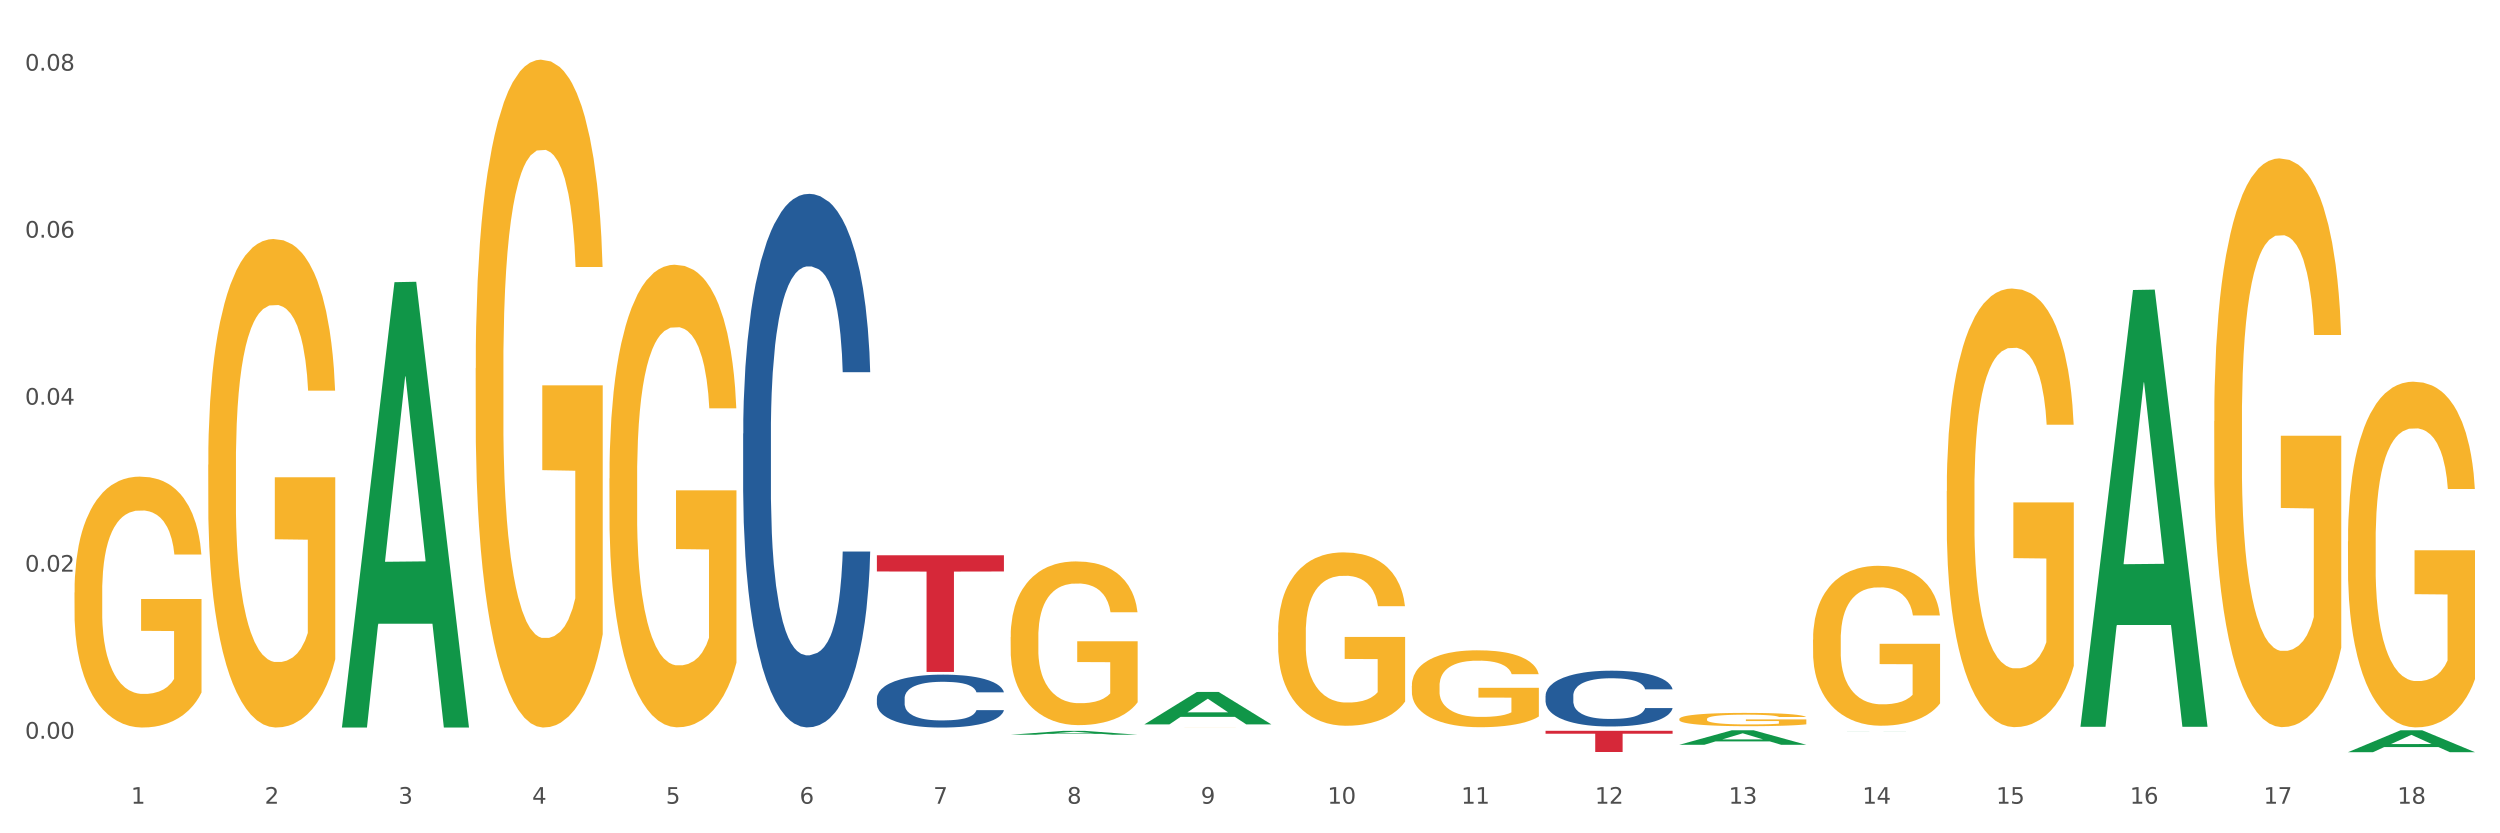
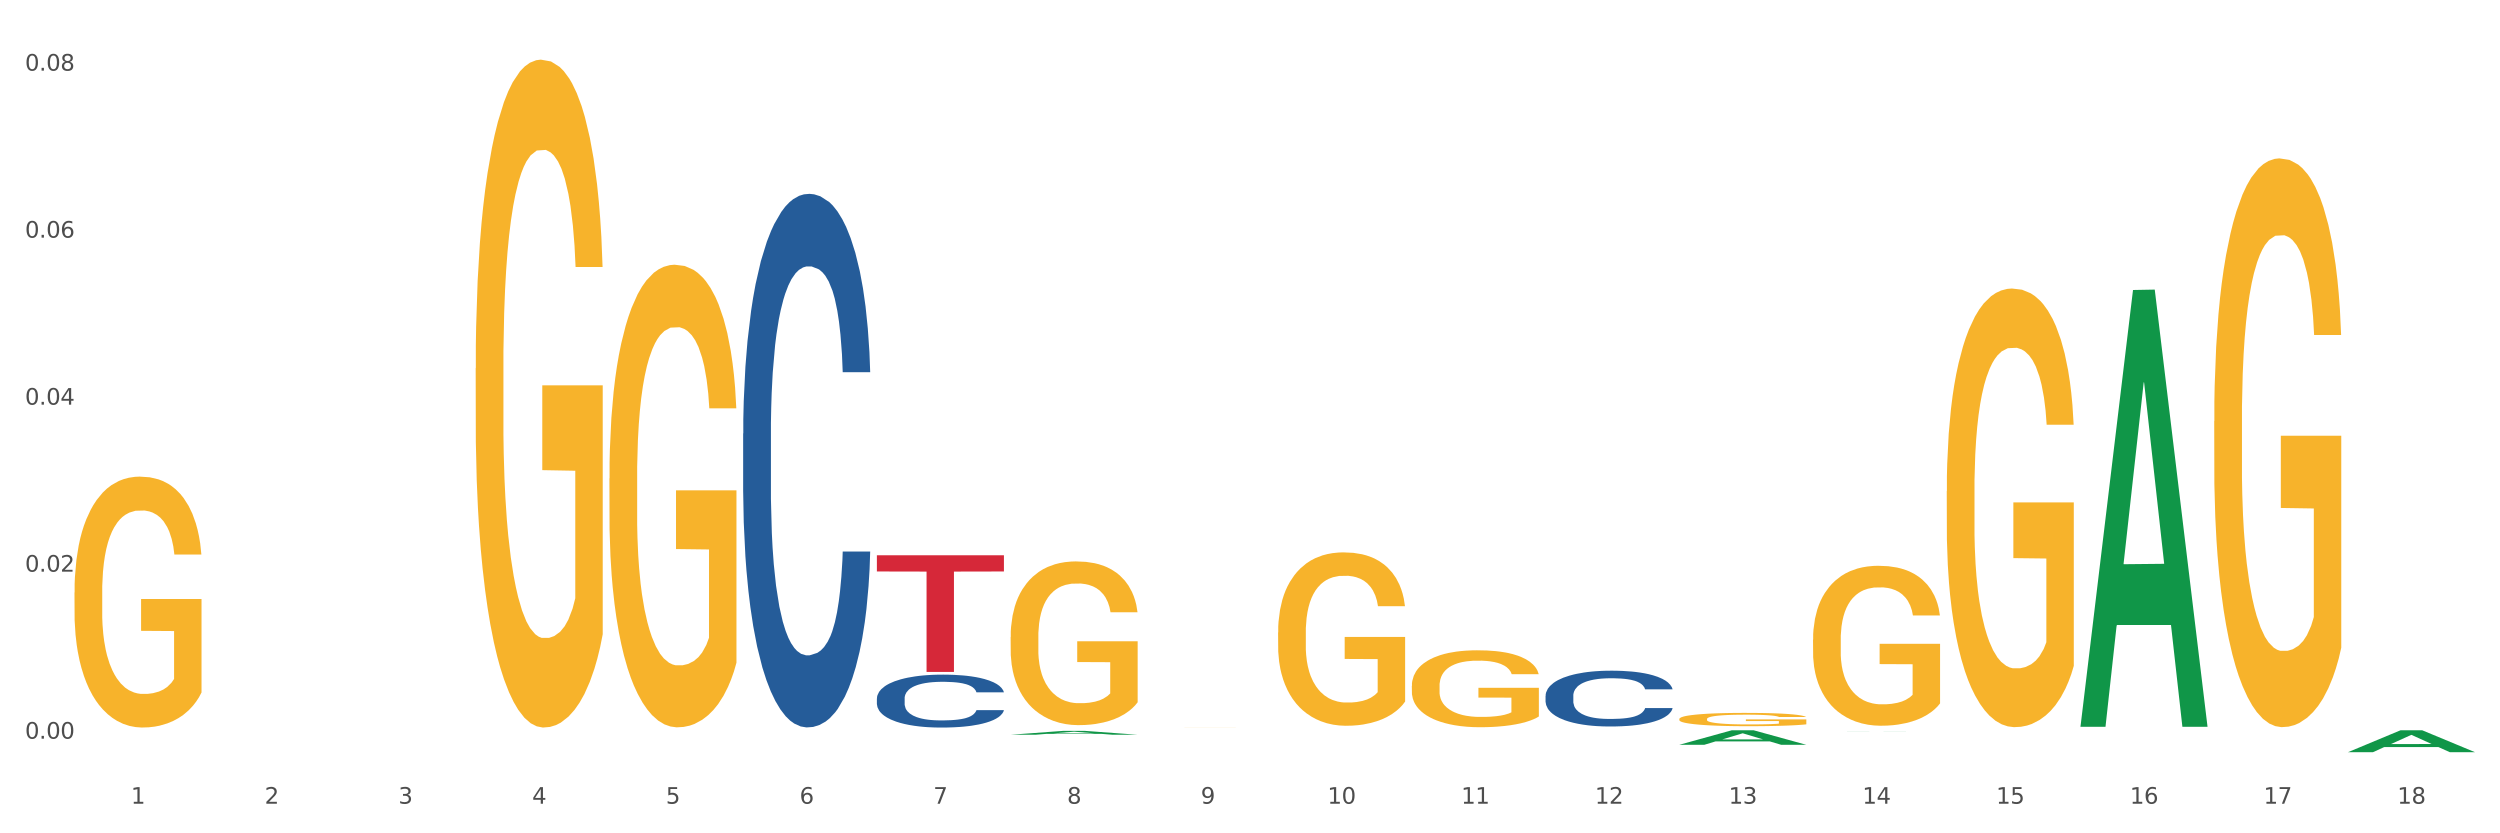
<svg xmlns="http://www.w3.org/2000/svg" xmlns:xlink="http://www.w3.org/1999/xlink" width="1080pt" height="360pt" viewBox="0 0 1080 360" version="1.1">
  <rect x="0" y="0" width="1080" height="360" fill="#333333" stroke="none" />
  <defs>
    <style type="text/css">*{stroke-linejoin: round; stroke-linecap: butt}</style>
  </defs>
  <g id="figure_1">
    <g id="patch_1">
      <path d="M 0 360  L 1080 360  L 1080 0  L 0 0  z " style="fill: #ffffff; stroke: #ffffff; stroke-linejoin: miter" />
    </g>
    <g id="axes_1">
      <g id="matplotlib.axis_1">
        <g id="xtick_1">
          <g id="text_1">
            <g style="fill: #4d4d4d" transform="translate(56.563 347.204) scale(0.096 -0.096)">
              <defs>
                <path id="DejaVuSans-31" d="M 794 531  L 1825 531  L 1825 4091  L 703 3866  L 703 4441  L 1819 4666  L 2450 4666  L 2450 531  L 3481 531  L 3481 0  L 794 0  L 794 531  z " transform="scale(0.016)" />
              </defs>
              <use xlink:href="#DejaVuSans-31" />
            </g>
          </g>
        </g>
        <g id="xtick_2">
          <g id="text_2">
            <g style="fill: #4d4d4d" transform="translate(114.336 347.204) scale(0.096 -0.096)">
              <defs>
-                 <path id="DejaVuSans-32" d="M 1228 531  L 3431 531  L 3431 0  L 469 0  L 469 531  Q 828 903 1448 1529  Q 2069 2156 2228 2338  Q 2531 2678 2651 2914  Q 2772 3150 2772 3378  Q 2772 3750 2511 3984  Q 2250 4219 1831 4219  Q 1534 4219 1204 4116  Q 875 4013 500 3803  L 500 4441  Q 881 4594 1212 4672  Q 1544 4750 1819 4750  Q 2544 4750 2975 4387  Q 3406 4025 3406 3419  Q 3406 3131 3298 2873  Q 3191 2616 2906 2266  Q 2828 2175 2409 1742  Q 1991 1309 1228 531  z " transform="scale(0.016)" />
+                 <path id="DejaVuSans-32" d="M 1228 531  L 3431 531  L 3431 0  L 469 0  L 469 531  Q 828 903 1448 1529  Q 2069 2156 2228 2338  Q 2531 2678 2651 2914  Q 2772 3150 2772 3378  Q 2772 3750 2511 3984  Q 2250 4219 1831 4219  Q 1534 4219 1204 4116  Q 875 4013 500 3803  L 500 4441  Q 881 4594 1212 4672  Q 1544 4750 1819 4750  Q 2544 4750 2975 4387  Q 3406 4025 3406 3419  Q 3406 3131 3298 2873  Q 3191 2616 2906 2266  Q 1991 1309 1228 531  z " transform="scale(0.016)" />
              </defs>
              <use xlink:href="#DejaVuSans-32" />
            </g>
          </g>
        </g>
        <g id="xtick_3">
          <g id="text_3">
            <g style="fill: #4d4d4d" transform="translate(172.109 347.204) scale(0.096 -0.096)">
              <defs>
                <path id="DejaVuSans-33" d="M 2597 2516  Q 3050 2419 3304 2112  Q 3559 1806 3559 1356  Q 3559 666 3084 287  Q 2609 -91 1734 -91  Q 1441 -91 1130 -33  Q 819 25 488 141  L 488 750  Q 750 597 1062 519  Q 1375 441 1716 441  Q 2309 441 2620 675  Q 2931 909 2931 1356  Q 2931 1769 2642 2001  Q 2353 2234 1838 2234  L 1294 2234  L 1294 2753  L 1863 2753  Q 2328 2753 2575 2939  Q 2822 3125 2822 3475  Q 2822 3834 2567 4026  Q 2313 4219 1838 4219  Q 1578 4219 1281 4162  Q 984 4106 628 3988  L 628 4550  Q 988 4650 1302 4700  Q 1616 4750 1894 4750  Q 2613 4750 3031 4423  Q 3450 4097 3450 3541  Q 3450 3153 3228 2886  Q 3006 2619 2597 2516  z " transform="scale(0.016)" />
              </defs>
              <use xlink:href="#DejaVuSans-33" />
            </g>
          </g>
        </g>
        <g id="xtick_4">
          <g id="text_4">
            <g style="fill: #4d4d4d" transform="translate(229.882 347.204) scale(0.096 -0.096)">
              <defs>
                <path id="DejaVuSans-34" d="M 2419 4116  L 825 1625  L 2419 1625  L 2419 4116  z M 2253 4666  L 3047 4666  L 3047 1625  L 3713 1625  L 3713 1100  L 3047 1100  L 3047 0  L 2419 0  L 2419 1100  L 313 1100  L 313 1709  L 2253 4666  z " transform="scale(0.016)" />
              </defs>
              <use xlink:href="#DejaVuSans-34" />
            </g>
          </g>
        </g>
        <g id="xtick_5">
          <g id="text_5">
            <g style="fill: #4d4d4d" transform="translate(287.655 347.204) scale(0.096 -0.096)">
              <defs>
                <path id="DejaVuSans-35" d="M 691 4666  L 3169 4666  L 3169 4134  L 1269 4134  L 1269 2991  Q 1406 3038 1543 3061  Q 1681 3084 1819 3084  Q 2600 3084 3056 2656  Q 3513 2228 3513 1497  Q 3513 744 3044 326  Q 2575 -91 1722 -91  Q 1428 -91 1123 -41  Q 819 9 494 109  L 494 744  Q 775 591 1075 516  Q 1375 441 1709 441  Q 2250 441 2565 725  Q 2881 1009 2881 1497  Q 2881 1984 2565 2268  Q 2250 2553 1709 2553  Q 1456 2553 1204 2497  Q 953 2441 691 2322  L 691 4666  z " transform="scale(0.016)" />
              </defs>
              <use xlink:href="#DejaVuSans-35" />
            </g>
          </g>
        </g>
        <g id="xtick_6">
          <g id="text_6">
            <g style="fill: #4d4d4d" transform="translate(345.428 347.204) scale(0.096 -0.096)">
              <defs>
                <path id="DejaVuSans-36" d="M 2113 2584  Q 1688 2584 1439 2293  Q 1191 2003 1191 1497  Q 1191 994 1439 701  Q 1688 409 2113 409  Q 2538 409 2786 701  Q 3034 994 3034 1497  Q 3034 2003 2786 2293  Q 2538 2584 2113 2584  z M 3366 4563  L 3366 3988  Q 3128 4100 2886 4159  Q 2644 4219 2406 4219  Q 1781 4219 1451 3797  Q 1122 3375 1075 2522  Q 1259 2794 1537 2939  Q 1816 3084 2150 3084  Q 2853 3084 3261 2657  Q 3669 2231 3669 1497  Q 3669 778 3244 343  Q 2819 -91 2113 -91  Q 1303 -91 875 529  Q 447 1150 447 2328  Q 447 3434 972 4092  Q 1497 4750 2381 4750  Q 2619 4750 2861 4703  Q 3103 4656 3366 4563  z " transform="scale(0.016)" />
              </defs>
              <use xlink:href="#DejaVuSans-36" />
            </g>
          </g>
        </g>
        <g id="xtick_7">
          <g id="text_7">
            <g style="fill: #4d4d4d" transform="translate(403.201 347.204) scale(0.096 -0.096)">
              <defs>
                <path id="DejaVuSans-37" d="M 525 4666  L 3525 4666  L 3525 4397  L 1831 0  L 1172 0  L 2766 4134  L 525 4134  L 525 4666  z " transform="scale(0.016)" />
              </defs>
              <use xlink:href="#DejaVuSans-37" />
            </g>
          </g>
        </g>
        <g id="xtick_8">
          <g id="text_8">
            <g style="fill: #4d4d4d" transform="translate(460.974 347.204) scale(0.096 -0.096)">
              <defs>
                <path id="DejaVuSans-38" d="M 2034 2216  Q 1584 2216 1326 1975  Q 1069 1734 1069 1313  Q 1069 891 1326 650  Q 1584 409 2034 409  Q 2484 409 2743 651  Q 3003 894 3003 1313  Q 3003 1734 2745 1975  Q 2488 2216 2034 2216  z M 1403 2484  Q 997 2584 770 2862  Q 544 3141 544 3541  Q 544 4100 942 4425  Q 1341 4750 2034 4750  Q 2731 4750 3128 4425  Q 3525 4100 3525 3541  Q 3525 3141 3298 2862  Q 3072 2584 2669 2484  Q 3125 2378 3379 2068  Q 3634 1759 3634 1313  Q 3634 634 3220 271  Q 2806 -91 2034 -91  Q 1263 -91 848 271  Q 434 634 434 1313  Q 434 1759 690 2068  Q 947 2378 1403 2484  z M 1172 3481  Q 1172 3119 1398 2916  Q 1625 2713 2034 2713  Q 2441 2713 2670 2916  Q 2900 3119 2900 3481  Q 2900 3844 2670 4047  Q 2441 4250 2034 4250  Q 1625 4250 1398 4047  Q 1172 3844 1172 3481  z " transform="scale(0.016)" />
              </defs>
              <use xlink:href="#DejaVuSans-38" />
            </g>
          </g>
        </g>
        <g id="xtick_9">
          <g id="text_9">
            <g style="fill: #4d4d4d" transform="translate(518.747 347.204) scale(0.096 -0.096)">
              <defs>
                <path id="DejaVuSans-39" d="M 703 97  L 703 672  Q 941 559 1184 500  Q 1428 441 1663 441  Q 2288 441 2617 861  Q 2947 1281 2994 2138  Q 2813 1869 2534 1725  Q 2256 1581 1919 1581  Q 1219 1581 811 2004  Q 403 2428 403 3163  Q 403 3881 828 4315  Q 1253 4750 1959 4750  Q 2769 4750 3195 4129  Q 3622 3509 3622 2328  Q 3622 1225 3098 567  Q 2575 -91 1691 -91  Q 1453 -91 1209 -44  Q 966 3 703 97  z M 1959 2075  Q 2384 2075 2632 2365  Q 2881 2656 2881 3163  Q 2881 3666 2632 3958  Q 2384 4250 1959 4250  Q 1534 4250 1286 3958  Q 1038 3666 1038 3163  Q 1038 2656 1286 2365  Q 1534 2075 1959 2075  z " transform="scale(0.016)" />
              </defs>
              <use xlink:href="#DejaVuSans-39" />
            </g>
          </g>
        </g>
        <g id="xtick_10">
          <g id="text_10">
            <g style="fill: #4d4d4d" transform="translate(573.466 347.204) scale(0.096 -0.096)">
              <defs>
                <path id="DejaVuSans-30" d="M 2034 4250  Q 1547 4250 1301 3770  Q 1056 3291 1056 2328  Q 1056 1369 1301 889  Q 1547 409 2034 409  Q 2525 409 2770 889  Q 3016 1369 3016 2328  Q 3016 3291 2770 3770  Q 2525 4250 2034 4250  z M 2034 4750  Q 2819 4750 3233 4129  Q 3647 3509 3647 2328  Q 3647 1150 3233 529  Q 2819 -91 2034 -91  Q 1250 -91 836 529  Q 422 1150 422 2328  Q 422 3509 836 4129  Q 1250 4750 2034 4750  z " transform="scale(0.016)" />
              </defs>
              <use xlink:href="#DejaVuSans-31" />
              <use xlink:href="#DejaVuSans-30" transform="translate(63.623 0)" />
            </g>
          </g>
        </g>
        <g id="xtick_11">
          <g id="text_11">
            <g style="fill: #4d4d4d" transform="translate(631.239 347.204) scale(0.096 -0.096)">
              <use xlink:href="#DejaVuSans-31" />
              <use xlink:href="#DejaVuSans-31" transform="translate(63.623 0)" />
            </g>
          </g>
        </g>
        <g id="xtick_12">
          <g id="text_12">
            <g style="fill: #4d4d4d" transform="translate(689.012 347.204) scale(0.096 -0.096)">
              <use xlink:href="#DejaVuSans-31" />
              <use xlink:href="#DejaVuSans-32" transform="translate(63.623 0)" />
            </g>
          </g>
        </g>
        <g id="xtick_13">
          <g id="text_13">
            <g style="fill: #4d4d4d" transform="translate(746.785 347.204) scale(0.096 -0.096)">
              <use xlink:href="#DejaVuSans-31" />
              <use xlink:href="#DejaVuSans-33" transform="translate(63.623 0)" />
            </g>
          </g>
        </g>
        <g id="xtick_14">
          <g id="text_14">
            <g style="fill: #4d4d4d" transform="translate(804.558 347.204) scale(0.096 -0.096)">
              <use xlink:href="#DejaVuSans-31" />
              <use xlink:href="#DejaVuSans-34" transform="translate(63.623 0)" />
            </g>
          </g>
        </g>
        <g id="xtick_15">
          <g id="text_15">
            <g style="fill: #4d4d4d" transform="translate(862.331 347.204) scale(0.096 -0.096)">
              <use xlink:href="#DejaVuSans-31" />
              <use xlink:href="#DejaVuSans-35" transform="translate(63.623 0)" />
            </g>
          </g>
        </g>
        <g id="xtick_16">
          <g id="text_16">
            <g style="fill: #4d4d4d" transform="translate(920.104 347.204) scale(0.096 -0.096)">
              <use xlink:href="#DejaVuSans-31" />
              <use xlink:href="#DejaVuSans-36" transform="translate(63.623 0)" />
            </g>
          </g>
        </g>
        <g id="xtick_17">
          <g id="text_17">
            <g style="fill: #4d4d4d" transform="translate(977.877 347.204) scale(0.096 -0.096)">
              <use xlink:href="#DejaVuSans-31" />
              <use xlink:href="#DejaVuSans-37" transform="translate(63.623 0)" />
            </g>
          </g>
        </g>
        <g id="xtick_18">
          <g id="text_18">
            <g style="fill: #4d4d4d" transform="translate(1035.65 347.204) scale(0.096 -0.096)">
              <use xlink:href="#DejaVuSans-31" />
              <use xlink:href="#DejaVuSans-38" transform="translate(63.623 0)" />
            </g>
          </g>
        </g>
        <g id="xtick_19" />
        <g id="xtick_20" />
        <g id="xtick_21" />
        <g id="xtick_22" />
        <g id="xtick_23" />
        <g id="xtick_24" />
        <g id="xtick_25" />
        <g id="xtick_26" />
        <g id="xtick_27" />
        <g id="xtick_28" />
        <g id="xtick_29" />
        <g id="xtick_30" />
        <g id="xtick_31" />
        <g id="xtick_32" />
        <g id="xtick_33" />
        <g id="xtick_34" />
        <g id="xtick_35" />
      </g>
      <g id="matplotlib.axis_2">
        <g id="ytick_1">
          <g id="text_19">
            <g style="fill: #4d4d4d" transform="translate(10.8 319.113) scale(0.096 -0.096)">
              <defs>
                <path id="DejaVuSans-2e" d="M 684 794  L 1344 794  L 1344 0  L 684 0  L 684 794  z " transform="scale(0.016)" />
              </defs>
              <use xlink:href="#DejaVuSans-30" />
              <use xlink:href="#DejaVuSans-2e" transform="translate(63.623 0)" />
              <use xlink:href="#DejaVuSans-30" transform="translate(95.41 0)" />
              <use xlink:href="#DejaVuSans-30" transform="translate(159.033 0)" />
            </g>
          </g>
        </g>
        <g id="ytick_2">
          <g id="text_20">
            <g style="fill: #4d4d4d" transform="translate(10.8 246.965) scale(0.096 -0.096)">
              <use xlink:href="#DejaVuSans-30" />
              <use xlink:href="#DejaVuSans-2e" transform="translate(63.623 0)" />
              <use xlink:href="#DejaVuSans-30" transform="translate(95.41 0)" />
              <use xlink:href="#DejaVuSans-32" transform="translate(159.033 0)" />
            </g>
          </g>
        </g>
        <g id="ytick_3">
          <g id="text_21">
            <g style="fill: #4d4d4d" transform="translate(10.8 174.817) scale(0.096 -0.096)">
              <use xlink:href="#DejaVuSans-30" />
              <use xlink:href="#DejaVuSans-2e" transform="translate(63.623 0)" />
              <use xlink:href="#DejaVuSans-30" transform="translate(95.41 0)" />
              <use xlink:href="#DejaVuSans-34" transform="translate(159.033 0)" />
            </g>
          </g>
        </g>
        <g id="ytick_4">
          <g id="text_22">
            <g style="fill: #4d4d4d" transform="translate(10.8 102.668) scale(0.096 -0.096)">
              <use xlink:href="#DejaVuSans-30" />
              <use xlink:href="#DejaVuSans-2e" transform="translate(63.623 0)" />
              <use xlink:href="#DejaVuSans-30" transform="translate(95.41 0)" />
              <use xlink:href="#DejaVuSans-36" transform="translate(159.033 0)" />
            </g>
          </g>
        </g>
        <g id="ytick_5">
          <g id="text_23">
            <g style="fill: #4d4d4d" transform="translate(10.8 30.52) scale(0.096 -0.096)">
              <use xlink:href="#DejaVuSans-30" />
              <use xlink:href="#DejaVuSans-2e" transform="translate(63.623 0)" />
              <use xlink:href="#DejaVuSans-30" transform="translate(95.41 0)" />
              <use xlink:href="#DejaVuSans-38" transform="translate(159.033 0)" />
            </g>
          </g>
        </g>
        <g id="ytick_6" />
        <g id="ytick_7" />
        <g id="ytick_8" />
        <g id="ytick_9" />
      </g>
      <g id="PolyCollection_1">
-         <path d="M 147.721 313.932  L 147.778 313.752  L 170.41 121.901  L 179.803 121.72  L 202.605 314.294  L 191.742 314.294  L 186.819 269.451  L 163.451 269.451  L 163.281 270.174  L 158.528 314.294  L 147.721 314.294  L 147.721 313.932  L 166.393 242.689  L 183.877 242.508  L 175.22 162.766  L 175.107 162.405  L 174.993 162.947  L 166.336 242.508  L 166.393 242.689  L 147.721 313.932  z " clip-path="url(#p35c9d22839)" style="fill: #109648" />
-         <path d="M 89.948 200.77  L 90.013 200.577  L 90.013 193.639  L 90.142 187.664  L 90.79 173.208  L 91.762 161.258  L 92.475 154.898  L 93.188 149.694  L 94.03 144.49  L 95.067 139.093  L 96.946 131.191  L 98.113 127.144  L 99.538 122.903  L 102.13 116.736  L 104.009 113.266  L 105.953 110.375  L 109.128 106.906  L 111.202 105.364  L 113.405 104.208  L 116.062 103.437  L 118.071 103.244  L 122.477 103.822  L 126.235 105.557  L 128.049 106.906  L 130.382 109.219  L 131.613 110.761  L 133.622 113.845  L 135.696 117.892  L 137.121 121.362  L 139.26 127.915  L 140.88 134.468  L 142.37 142.563  L 143.148 148.152  L 143.731 153.356  L 144.249 159.331  L 144.768 168.775  L 133.104 168.775  L 132.65 162.029  L 131.937 155.669  L 130.901 149.501  L 129.993 145.647  L 128.438 140.828  L 127.013 137.744  L 125.522 135.431  L 123.708 133.504  L 122.282 132.54  L 120.274 131.769  L 116.321 131.962  L 113.664 133.504  L 111.85 135.431  L 110.684 137.166  L 109.647 139.093  L 108.48 141.792  L 107.12 145.839  L 106.148 149.501  L 105.176 154.127  L 104.398 158.753  L 103.685 164.15  L 103.102 169.932  L 102.648 175.907  L 102.26 183.231  L 101.936 195.373  L 101.936 221.778  L 102.065 227.753  L 102.389 235.656  L 102.778 241.63  L 103.426 248.762  L 104.009 253.58  L 105.111 260.519  L 106.342 266.301  L 107.314 269.963  L 108.286 273.047  L 109.971 277.287  L 111.85 280.756  L 113.47 282.877  L 115.673 284.804  L 117.163 285.575  L 118.459 285.96  L 121.634 285.96  L 123.902 285.382  L 126.43 284.033  L 128.373 282.298  L 129.993 280.178  L 131.808 276.709  L 132.974 273.432  L 132.974 233.15  L 118.719 232.957  L 118.719 206.167  L 144.832 206.167  L 144.832 284.804  L 143.731 288.851  L 142.5 292.514  L 141.204 295.79  L 139.26 299.838  L 136.927 303.692  L 134.853 306.391  L 132.65 308.704  L 130.058 310.824  L 126.689 312.751  L 124.615 313.522  L 122.023 314.1  L 118.978 314.293  L 116.321 313.907  L 113.729 312.944  L 111.007 311.209  L 108.351 308.704  L 106.342 306.198  L 104.333 303.114  L 102.195 299.067  L 100.51 295.212  L 99.214 291.743  L 97.789 287.31  L 96.233 281.527  L 95.067 276.323  L 94.03 270.927  L 92.929 263.988  L 92.151 258.013  L 91.374 250.496  L 90.92 244.907  L 90.402 236.234  L 90.013 224.091  L 89.948 200.77  z " clip-path="url(#p35c9d22839)" style="fill: #f7b32b" />
        <path d="M 321.04 187.312  L 321.105 187.102  L 321.105 181.207  L 321.299 173.208  L 322.013 158.472  L 322.921 147.315  L 324.478 134.264  L 325.322 128.791  L 326.425 122.686  L 328.695 112.792  L 331.29 104.372  L 333.107 99.74  L 334.469 96.793  L 337.518 91.531  L 339.27 89.215  L 341.086 87.32  L 342.643 86.057  L 345.238 84.584  L 347.314 83.952  L 349.715 83.742  L 351.726 83.952  L 354.386 84.794  L 358.278 87.32  L 359.77 88.794  L 361.781 91.32  L 363.857 94.688  L 365.544 98.056  L 367.49 102.898  L 369.502 109.213  L 371.448 117.213  L 372.81 124.58  L 373.913 132.369  L 374.886 141.842  L 375.6 152.157  L 375.924 160.788  L 364.052 160.788  L 363.728 152.999  L 363.079 144.579  L 362.43 138.895  L 361.717 134.264  L 360.614 129.001  L 359.641 125.633  L 358.019 121.633  L 356.527 119.107  L 355.294 117.634  L 353.802 116.371  L 350.623 115.108  L 348.352 115.108  L 346.925 115.529  L 345.173 116.581  L 343.681 118.055  L 341.93 120.581  L 340.567 123.317  L 339.205 126.896  L 338.426 129.422  L 337.259 134.053  L 336.48 137.843  L 335.442 144.368  L 334.858 149  L 333.82 160.999  L 333.366 169.84  L 333.172 175.945  L 333.042 182.681  L 333.042 215.52  L 333.431 230.256  L 333.755 236.571  L 334.274 243.728  L 335.248 252.991  L 336.675 262.043  L 338.167 268.569  L 339.4 272.568  L 340.567 275.515  L 341.735 277.831  L 343.162 279.936  L 344.33 281.199  L 346.082 282.462  L 348.158 283.094  L 349.78 283.094  L 353.088 282.041  L 354.58 280.989  L 356.008 279.515  L 357.565 277.199  L 358.797 274.673  L 359.511 272.779  L 360.679 268.779  L 361.587 264.569  L 362.365 259.727  L 362.884 255.517  L 363.468 249.202  L 363.922 242.044  L 364.052 238.255  L 375.924 238.255  L 375.665 245.834  L 375.211 253.201  L 374.302 263.095  L 373.589 268.779  L 372.486 275.726  L 371.318 281.62  L 369.696 288.146  L 368.204 292.988  L 366.647 297.198  L 364.96 300.987  L 361.911 306.25  L 360.808 307.723  L 358.473 310.249  L 356.656 311.723  L 353.996 313.196  L 351.272 314.038  L 348.417 314.249  L 345.887 313.828  L 343.097 312.565  L 341.346 311.302  L 339.4 309.407  L 337.129 306.46  L 334.988 302.881  L 332.977 298.671  L 331.096 293.83  L 329.344 288.356  L 327.073 279.304  L 325.387 270.463  L 324.154 262.253  L 323.311 255.306  L 322.467 246.465  L 322.013 240.36  L 321.299 225.625  L 321.04 211.942  L 321.04 187.312  z " clip-path="url(#p35c9d22839)" style="fill: #255c99" />
        <path d="M 378.813 301.714  L 378.878 301.693  L 378.878 301.108  L 379.072 300.315  L 379.786 298.853  L 380.694 297.746  L 382.251 296.451  L 383.095 295.908  L 384.198 295.302  L 386.468 294.321  L 389.063 293.486  L 390.88 293.026  L 392.242 292.734  L 395.291 292.212  L 397.043 291.982  L 398.859 291.794  L 400.416 291.669  L 403.011 291.522  L 405.087 291.46  L 407.488 291.439  L 409.499 291.46  L 412.159 291.543  L 416.051 291.794  L 417.543 291.94  L 419.554 292.191  L 421.63 292.525  L 423.317 292.859  L 425.263 293.339  L 427.275 293.966  L 429.221 294.76  L 430.583 295.49  L 431.686 296.263  L 432.659 297.203  L 433.373 298.226  L 433.697 299.083  L 421.825 299.083  L 421.501 298.31  L 420.852 297.474  L 420.203 296.911  L 419.49 296.451  L 418.387 295.929  L 417.414 295.595  L 415.792 295.198  L 414.3 294.947  L 413.067 294.801  L 411.575 294.676  L 408.396 294.551  L 406.125 294.551  L 404.698 294.592  L 402.946 294.697  L 401.454 294.843  L 399.703 295.094  L 398.34 295.365  L 396.978 295.72  L 396.199 295.971  L 395.032 296.43  L 394.253 296.806  L 393.215 297.454  L 392.631 297.913  L 391.593 299.103  L 391.139 299.981  L 390.945 300.586  L 390.815 301.254  L 390.815 304.512  L 391.204 305.974  L 391.528 306.601  L 392.047 307.311  L 393.021 308.23  L 394.448 309.128  L 395.94 309.775  L 397.173 310.172  L 398.34 310.464  L 399.508 310.694  L 400.935 310.903  L 402.103 311.028  L 403.855 311.154  L 405.931 311.216  L 407.553 311.216  L 410.861 311.112  L 412.353 311.007  L 413.781 310.861  L 415.338 310.631  L 416.57 310.381  L 417.284 310.193  L 418.452 309.796  L 419.36 309.378  L 420.138 308.898  L 420.657 308.48  L 421.241 307.854  L 421.695 307.144  L 421.825 306.768  L 433.697 306.768  L 433.438 307.52  L 432.984 308.251  L 432.075 309.232  L 431.362 309.796  L 430.259 310.485  L 429.091 311.07  L 427.469 311.717  L 425.977 312.198  L 424.42 312.615  L 422.733 312.991  L 419.684 313.513  L 418.581 313.66  L 416.246 313.91  L 414.429 314.056  L 411.769 314.203  L 409.045 314.286  L 406.19 314.307  L 403.66 314.265  L 400.87 314.14  L 399.119 314.015  L 397.173 313.827  L 394.902 313.534  L 392.761 313.179  L 390.75 312.762  L 388.869 312.281  L 387.117 311.738  L 384.846 310.84  L 383.16 309.963  L 381.927 309.149  L 381.084 308.46  L 380.24 307.582  L 379.786 306.977  L 379.072 305.515  L 378.813 304.157  L 378.813 301.714  z " clip-path="url(#p35c9d22839)" style="fill: #255c99" />
        <path d="M 667.678 300.568  L 667.743 300.546  L 667.743 299.93  L 667.937 299.093  L 668.651 297.552  L 669.559 296.385  L 671.116 295.019  L 671.96 294.447  L 673.062 293.808  L 675.333 292.773  L 677.928 291.893  L 679.745 291.408  L 681.107 291.1  L 684.156 290.549  L 685.908 290.307  L 687.724 290.109  L 689.281 289.977  L 691.876 289.823  L 693.952 289.757  L 696.353 289.735  L 698.364 289.757  L 701.024 289.845  L 704.916 290.109  L 706.408 290.263  L 708.419 290.527  L 710.495 290.88  L 712.182 291.232  L 714.128 291.738  L 716.139 292.399  L 718.086 293.236  L 719.448 294.006  L 720.551 294.821  L 721.524 295.812  L 722.238 296.891  L 722.562 297.794  L 710.69 297.794  L 710.366 296.979  L 709.717 296.098  L 709.068 295.504  L 708.354 295.019  L 707.252 294.469  L 706.278 294.117  L 704.657 293.698  L 703.164 293.434  L 701.932 293.28  L 700.44 293.148  L 697.261 293.016  L 694.99 293.016  L 693.563 293.06  L 691.811 293.17  L 690.319 293.324  L 688.568 293.588  L 687.205 293.874  L 685.843 294.249  L 685.064 294.513  L 683.897 294.997  L 683.118 295.394  L 682.08 296.076  L 681.496 296.561  L 680.458 297.816  L 680.004 298.741  L 679.809 299.379  L 679.68 300.084  L 679.68 303.519  L 680.069 305.06  L 680.393 305.721  L 680.912 306.469  L 681.885 307.438  L 683.313 308.385  L 684.805 309.068  L 686.037 309.486  L 687.205 309.794  L 688.373 310.037  L 689.8 310.257  L 690.968 310.389  L 692.72 310.521  L 694.796 310.587  L 696.417 310.587  L 699.726 310.477  L 701.218 310.367  L 702.645 310.213  L 704.202 309.971  L 705.435 309.706  L 706.149 309.508  L 707.316 309.09  L 708.225 308.649  L 709.003 308.143  L 709.522 307.703  L 710.106 307.042  L 710.56 306.293  L 710.69 305.897  L 722.562 305.897  L 722.303 306.69  L 721.848 307.46  L 720.94 308.495  L 720.227 309.09  L 719.124 309.816  L 717.956 310.433  L 716.334 311.116  L 714.842 311.622  L 713.285 312.062  L 711.598 312.459  L 708.549 313.009  L 707.446 313.163  L 705.111 313.428  L 703.294 313.582  L 700.634 313.736  L 697.91 313.824  L 695.055 313.846  L 692.525 313.802  L 689.735 313.67  L 687.984 313.538  L 686.037 313.34  L 683.767 313.031  L 681.626 312.657  L 679.615 312.217  L 677.733 311.71  L 675.982 311.138  L 673.711 310.191  L 672.024 309.266  L 670.792 308.407  L 669.948 307.681  L 669.105 306.756  L 668.651 306.117  L 667.937 304.576  L 667.678 303.145  L 667.678 300.568  z " clip-path="url(#p35c9d22839)" style="fill: #255c99" />
-         <path d="M 1014.316 233.9  L 1014.38 233.764  L 1014.38 228.853  L 1014.51 224.625  L 1015.158 214.394  L 1016.13 205.937  L 1016.843 201.436  L 1017.556 197.753  L 1018.398 194.07  L 1019.435 190.251  L 1021.314 184.658  L 1022.48 181.793  L 1023.906 178.793  L 1026.498 174.428  L 1028.377 171.972  L 1030.321 169.926  L 1033.496 167.471  L 1035.57 166.38  L 1037.773 165.561  L 1040.429 165.016  L 1042.438 164.879  L 1046.845 165.288  L 1050.603 166.516  L 1052.417 167.471  L 1054.75 169.108  L 1055.981 170.199  L 1057.99 172.381  L 1060.063 175.246  L 1061.489 177.701  L 1063.627 182.339  L 1065.247 186.977  L 1066.738 192.706  L 1067.515 196.662  L 1068.098 200.345  L 1068.617 204.573  L 1069.135 211.257  L 1057.471 211.257  L 1057.018 206.483  L 1056.305 201.981  L 1055.268 197.616  L 1054.361 194.888  L 1052.806 191.478  L 1051.38 189.296  L 1049.89 187.659  L 1048.076 186.295  L 1046.65 185.613  L 1044.641 185.067  L 1040.689 185.204  L 1038.032 186.295  L 1036.218 187.659  L 1035.051 188.887  L 1034.014 190.251  L 1032.848 192.16  L 1031.487 195.025  L 1030.515 197.616  L 1029.543 200.89  L 1028.766 204.164  L 1028.053 207.983  L 1027.47 212.075  L 1027.016 216.304  L 1026.627 221.487  L 1026.303 230.081  L 1026.303 248.769  L 1026.433 252.997  L 1026.757 258.59  L 1027.146 262.818  L 1027.794 267.865  L 1028.377 271.275  L 1029.479 276.186  L 1030.71 280.278  L 1031.682 282.87  L 1032.654 285.052  L 1034.338 288.053  L 1036.218 290.509  L 1037.838 292.009  L 1040.041 293.373  L 1041.531 293.919  L 1042.827 294.192  L 1046.002 294.192  L 1048.27 293.782  L 1050.797 292.827  L 1052.741 291.6  L 1054.361 290.099  L 1056.176 287.644  L 1057.342 285.325  L 1057.342 256.816  L 1043.086 256.68  L 1043.086 237.72  L 1069.2 237.72  L 1069.2 293.373  L 1068.098 296.238  L 1066.867 298.829  L 1065.571 301.148  L 1063.627 304.013  L 1061.295 306.741  L 1059.221 308.651  L 1057.018 310.287  L 1054.426 311.788  L 1051.056 313.152  L 1048.983 313.698  L 1046.391 314.107  L 1043.345 314.243  L 1040.689 313.97  L 1038.097 313.288  L 1035.375 312.061  L 1032.718 310.287  L 1030.71 308.514  L 1028.701 306.332  L 1026.563 303.467  L 1024.878 300.739  L 1023.582 298.284  L 1022.156 295.146  L 1020.601 291.054  L 1019.435 287.371  L 1018.398 283.552  L 1017.296 278.641  L 1016.519 274.413  L 1015.741 269.093  L 1015.288 265.137  L 1014.769 258.999  L 1014.38 250.405  L 1014.316 233.9  z " clip-path="url(#p35c9d22839)" style="fill: #f7b32b" />
        <path d="M 956.543 181.961  L 956.607 181.736  L 956.607 173.658  L 956.737 166.701  L 957.385 149.871  L 958.357 135.958  L 959.07 128.553  L 959.783 122.494  L 960.625 116.435  L 961.662 110.151  L 963.541 100.951  L 964.707 96.238  L 966.133 91.301  L 968.725 84.121  L 970.604 80.081  L 972.548 76.715  L 975.723 72.676  L 977.797 70.881  L 980 69.534  L 982.656 68.637  L 984.665 68.412  L 989.072 69.085  L 992.83 71.105  L 994.644 72.676  L 996.977 75.369  L 998.208 77.164  L 1000.217 80.754  L 1002.29 85.467  L 1003.716 89.506  L 1005.854 97.136  L 1007.474 104.766  L 1008.965 114.191  L 1009.742 120.698  L 1010.325 126.757  L 1010.844 133.714  L 1011.362 144.71  L 999.698 144.71  L 999.245 136.855  L 998.532 129.45  L 997.495 122.269  L 996.588 117.781  L 995.033 112.171  L 993.607 108.581  L 992.117 105.888  L 990.303 103.644  L 988.877 102.522  L 986.868 101.624  L 982.916 101.848  L 980.259 103.644  L 978.445 105.888  L 977.278 107.907  L 976.241 110.151  L 975.075 113.293  L 973.714 118.006  L 972.742 122.269  L 971.77 127.655  L 970.993 133.041  L 970.28 139.324  L 969.697 146.056  L 969.243 153.013  L 968.854 161.54  L 968.53 175.677  L 968.53 206.421  L 968.66 213.377  L 968.984 222.578  L 969.373 229.534  L 970.021 237.837  L 970.604 243.447  L 971.706 251.526  L 972.937 258.258  L 973.909 262.522  L 974.881 266.112  L 976.565 271.049  L 978.445 275.088  L 980.065 277.557  L 982.268 279.801  L 983.758 280.699  L 985.054 281.147  L 988.229 281.147  L 990.497 280.474  L 993.024 278.903  L 994.968 276.884  L 996.588 274.415  L 998.403 270.376  L 999.569 266.561  L 999.569 219.661  L 985.313 219.436  L 985.313 188.244  L 1011.427 188.244  L 1011.427 279.801  L 1010.325 284.513  L 1009.094 288.777  L 1007.798 292.592  L 1005.854 297.304  L 1003.522 301.793  L 1001.448 304.934  L 999.245 307.627  L 996.653 310.096  L 993.283 312.34  L 991.21 313.237  L 988.618 313.91  L 985.572 314.135  L 982.916 313.686  L 980.324 312.564  L 977.602 310.544  L 974.945 307.627  L 972.937 304.71  L 970.928 301.119  L 968.79 296.407  L 967.105 291.919  L 965.809 287.88  L 964.383 282.718  L 962.828 275.986  L 961.662 269.927  L 960.625 263.644  L 959.523 255.565  L 958.746 248.609  L 957.968 239.857  L 957.515 233.349  L 956.996 223.251  L 956.607 209.114  L 956.543 181.961  z " clip-path="url(#p35c9d22839)" style="fill: #f7b32b" />
        <path d="M 840.997 212.203  L 841.062 212.03  L 841.062 205.8  L 841.191 200.435  L 841.839 187.456  L 842.811 176.726  L 843.524 171.015  L 844.237 166.342  L 845.079 161.67  L 846.116 156.824  L 847.995 149.729  L 849.161 146.095  L 850.587 142.287  L 853.179 136.749  L 855.058 133.634  L 857.002 131.038  L 860.177 127.923  L 862.251 126.539  L 864.454 125.5  L 867.111 124.808  L 869.119 124.635  L 873.526 125.154  L 877.284 126.712  L 879.098 127.923  L 881.431 130  L 882.662 131.384  L 884.671 134.153  L 886.744 137.788  L 888.17 140.903  L 890.308 146.787  L 891.928 152.671  L 893.419 159.939  L 894.196 164.958  L 894.779 169.631  L 895.298 174.995  L 895.816 183.475  L 884.153 183.475  L 883.699 177.418  L 882.986 171.707  L 881.949 166.169  L 881.042 162.708  L 879.487 158.382  L 878.061 155.613  L 876.571 153.536  L 874.757 151.805  L 873.331 150.94  L 871.322 150.248  L 867.37 150.421  L 864.713 151.805  L 862.899 153.536  L 861.732 155.094  L 860.695 156.824  L 859.529 159.247  L 858.168 162.881  L 857.196 166.169  L 856.224 170.323  L 855.447 174.476  L 854.734 179.322  L 854.151 184.514  L 853.697 189.879  L 853.308 196.455  L 852.984 207.358  L 852.984 231.067  L 853.114 236.432  L 853.438 243.527  L 853.827 248.892  L 854.475 255.295  L 855.058 259.622  L 856.16 265.852  L 857.391 271.043  L 858.363 274.332  L 859.335 277.101  L 861.019 280.908  L 862.899 284.023  L 864.519 285.927  L 866.722 287.657  L 868.212 288.349  L 869.508 288.695  L 872.683 288.695  L 874.951 288.176  L 877.478 286.965  L 879.422 285.407  L 881.042 283.504  L 882.857 280.389  L 884.023 277.447  L 884.023 241.277  L 869.767 241.104  L 869.767 217.049  L 895.881 217.049  L 895.881 287.657  L 894.779 291.291  L 893.548 294.579  L 892.252 297.522  L 890.308 301.156  L 887.976 304.617  L 885.902 307.04  L 883.699 309.116  L 881.107 311.02  L 877.737 312.751  L 875.664 313.443  L 873.072 313.962  L 870.026 314.135  L 867.37 313.789  L 864.778 312.924  L 862.056 311.366  L 859.4 309.116  L 857.391 306.867  L 855.382 304.098  L 853.244 300.464  L 851.559 297.002  L 850.263 293.887  L 848.837 289.907  L 847.282 284.715  L 846.116 280.043  L 845.079 275.197  L 843.977 268.967  L 843.2 263.602  L 842.422 256.853  L 841.969 251.834  L 841.45 244.046  L 841.062 233.143  L 840.997 212.203  z " clip-path="url(#p35c9d22839)" style="fill: #f7b32b" />
        <path d="M 783.224 276.348  L 783.289 276.285  L 783.289 274.013  L 783.418 272.057  L 784.066 267.324  L 785.038 263.411  L 785.751 261.328  L 786.464 259.625  L 787.306 257.921  L 788.343 256.154  L 790.222 253.566  L 791.388 252.241  L 792.814 250.852  L 795.406 248.833  L 797.285 247.697  L 799.229 246.75  L 802.404 245.614  L 804.478 245.109  L 806.681 244.731  L 809.338 244.478  L 811.346 244.415  L 815.753 244.605  L 819.511 245.173  L 821.325 245.614  L 823.658 246.372  L 824.889 246.876  L 826.898 247.886  L 828.971 249.212  L 830.397 250.347  L 832.535 252.493  L 834.155 254.639  L 835.646 257.29  L 836.423 259.12  L 837.007 260.824  L 837.525 262.78  L 838.043 265.872  L 826.38 265.872  L 825.926 263.664  L 825.213 261.581  L 824.176 259.561  L 823.269 258.299  L 821.714 256.722  L 820.288 255.712  L 818.798 254.954  L 816.984 254.323  L 815.558 254.008  L 813.549 253.755  L 809.597 253.819  L 806.94 254.323  L 805.126 254.954  L 803.959 255.522  L 802.922 256.154  L 801.756 257.037  L 800.395 258.362  L 799.423 259.561  L 798.451 261.076  L 797.674 262.591  L 796.961 264.358  L 796.378 266.251  L 795.924 268.207  L 795.535 270.606  L 795.211 274.581  L 795.211 283.227  L 795.341 285.184  L 795.665 287.771  L 796.054 289.728  L 796.702 292.063  L 797.285 293.64  L 798.387 295.912  L 799.618 297.806  L 800.59 299.005  L 801.562 300.014  L 803.246 301.403  L 805.126 302.539  L 806.746 303.233  L 808.949 303.864  L 810.439 304.116  L 811.735 304.243  L 814.91 304.243  L 817.178 304.053  L 819.705 303.612  L 821.649 303.044  L 823.269 302.349  L 825.084 301.213  L 826.25 300.141  L 826.25 286.951  L 811.994 286.888  L 811.994 278.116  L 838.108 278.116  L 838.108 303.864  L 837.007 305.189  L 835.775 306.388  L 834.479 307.461  L 832.535 308.787  L 830.203 310.049  L 828.129 310.932  L 825.926 311.69  L 823.334 312.384  L 819.964 313.015  L 817.891 313.267  L 815.299 313.457  L 812.253 313.52  L 809.597 313.394  L 807.005 313.078  L 804.283 312.51  L 801.627 311.69  L 799.618 310.869  L 797.609 309.859  L 795.471 308.534  L 793.786 307.272  L 792.49 306.136  L 791.064 304.684  L 789.509 302.791  L 788.343 301.087  L 787.306 299.32  L 786.204 297.048  L 785.427 295.092  L 784.649 292.631  L 784.196 290.8  L 783.677 287.961  L 783.289 283.985  L 783.224 276.348  z " clip-path="url(#p35c9d22839)" style="fill: #f7b32b" />
        <path d="M 725.451 310.627  L 725.516 310.622  L 725.516 310.433  L 725.645 310.27  L 726.293 309.876  L 727.265 309.551  L 727.978 309.377  L 728.691 309.235  L 729.533 309.094  L 730.57 308.946  L 732.449 308.731  L 733.615 308.621  L 735.041 308.505  L 737.633 308.337  L 739.512 308.242  L 741.456 308.164  L 744.631 308.069  L 746.705 308.027  L 748.908 307.996  L 751.565 307.975  L 753.573 307.969  L 757.98 307.985  L 761.738 308.032  L 763.552 308.069  L 765.885 308.132  L 767.116 308.174  L 769.125 308.258  L 771.199 308.369  L 772.624 308.463  L 774.762 308.642  L 776.382 308.82  L 777.873 309.041  L 778.65 309.193  L 779.234 309.335  L 779.752 309.498  L 780.27 309.755  L 768.607 309.755  L 768.153 309.572  L 767.44 309.398  L 766.403 309.23  L 765.496 309.125  L 763.941 308.994  L 762.516 308.91  L 761.025 308.847  L 759.211 308.794  L 757.785 308.768  L 755.776 308.747  L 751.824 308.752  L 749.167 308.794  L 747.353 308.847  L 746.186 308.894  L 745.15 308.946  L 743.983 309.02  L 742.622 309.13  L 741.65 309.23  L 740.678 309.356  L 739.901 309.482  L 739.188 309.629  L 738.605 309.787  L 738.151 309.95  L 737.762 310.149  L 737.438 310.48  L 737.438 311.2  L 737.568 311.363  L 737.892 311.578  L 738.281 311.741  L 738.929 311.936  L 739.512 312.067  L 740.614 312.256  L 741.845 312.414  L 742.817 312.513  L 743.789 312.597  L 745.474 312.713  L 747.353 312.808  L 748.973 312.865  L 751.176 312.918  L 752.666 312.939  L 753.962 312.949  L 757.137 312.949  L 759.405 312.934  L 761.932 312.897  L 763.876 312.85  L 765.496 312.792  L 767.311 312.697  L 768.477 312.608  L 768.477 311.51  L 754.221 311.505  L 754.221 310.775  L 780.335 310.775  L 780.335 312.918  L 779.234 313.028  L 778.002 313.128  L 776.706 313.217  L 774.762 313.328  L 772.43 313.433  L 770.356 313.506  L 768.153 313.569  L 765.561 313.627  L 762.192 313.68  L 760.118 313.701  L 757.526 313.716  L 754.48 313.722  L 751.824 313.711  L 749.232 313.685  L 746.51 313.638  L 743.854 313.569  L 741.845 313.501  L 739.836 313.417  L 737.698 313.307  L 736.013 313.202  L 734.717 313.107  L 733.291 312.986  L 731.736 312.829  L 730.57 312.687  L 729.533 312.54  L 728.431 312.351  L 727.654 312.188  L 726.876 311.983  L 726.423 311.83  L 725.904 311.594  L 725.516 311.263  L 725.451 310.627  z " clip-path="url(#p35c9d22839)" style="fill: #f7b32b" />
        <path d="M 609.905 296.284  L 609.97 296.254  L 609.97 295.161  L 610.099 294.22  L 610.747 291.944  L 611.719 290.062  L 612.432 289.061  L 613.145 288.241  L 613.987 287.422  L 615.024 286.572  L 616.903 285.327  L 618.069 284.69  L 619.495 284.022  L 622.087 283.051  L 623.966 282.505  L 625.91 282.049  L 629.085 281.503  L 631.159 281.26  L 633.362 281.078  L 636.019 280.957  L 638.027 280.926  L 642.434 281.017  L 646.192 281.29  L 648.006 281.503  L 650.339 281.867  L 651.57 282.11  L 653.579 282.596  L 655.653 283.233  L 657.078 283.779  L 659.216 284.811  L 660.836 285.843  L 662.327 287.118  L 663.104 287.998  L 663.688 288.818  L 664.206 289.759  L 664.724 291.246  L 653.061 291.246  L 652.607 290.184  L 651.894 289.182  L 650.857 288.211  L 649.95 287.604  L 648.395 286.845  L 646.97 286.359  L 645.479 285.995  L 643.665 285.692  L 642.239 285.54  L 640.231 285.418  L 636.278 285.449  L 633.621 285.692  L 631.807 285.995  L 630.64 286.268  L 629.604 286.572  L 628.437 286.997  L 627.076 287.634  L 626.104 288.211  L 625.132 288.939  L 624.355 289.668  L 623.642 290.518  L 623.059 291.428  L 622.605 292.369  L 622.217 293.522  L 621.893 295.435  L 621.893 299.593  L 622.022 300.534  L 622.346 301.778  L 622.735 302.719  L 623.383 303.842  L 623.966 304.601  L 625.068 305.694  L 626.299 306.604  L 627.271 307.181  L 628.243 307.667  L 629.928 308.334  L 631.807 308.881  L 633.427 309.214  L 635.63 309.518  L 637.12 309.639  L 638.416 309.7  L 641.591 309.7  L 643.859 309.609  L 646.386 309.397  L 648.33 309.123  L 649.95 308.79  L 651.765 308.243  L 652.931 307.727  L 652.931 301.384  L 638.675 301.353  L 638.675 297.134  L 664.789 297.134  L 664.789 309.518  L 663.688 310.155  L 662.456 310.732  L 661.16 311.248  L 659.216 311.885  L 656.884 312.493  L 654.81 312.917  L 652.607 313.282  L 650.015 313.616  L 646.646 313.919  L 644.572 314.04  L 641.98 314.132  L 638.935 314.162  L 636.278 314.101  L 633.686 313.949  L 630.964 313.676  L 628.308 313.282  L 626.299 312.887  L 624.29 312.401  L 622.152 311.764  L 620.467 311.157  L 619.171 310.611  L 617.745 309.913  L 616.19 309.002  L 615.024 308.183  L 613.987 307.333  L 612.886 306.24  L 612.108 305.299  L 611.33 304.115  L 610.877 303.235  L 610.358 301.869  L 609.97 299.957  L 609.905 296.284  z " clip-path="url(#p35c9d22839)" style="fill: #f7b32b" />
        <path d="M 552.132 273.239  L 552.197 273.171  L 552.197 270.708  L 552.326 268.587  L 552.974 263.456  L 553.946 259.215  L 554.659 256.957  L 555.372 255.11  L 556.214 253.263  L 557.251 251.347  L 559.13 248.542  L 560.296 247.106  L 561.722 245.601  L 564.314 243.411  L 566.193 242.18  L 568.137 241.154  L 571.312 239.922  L 573.386 239.375  L 575.589 238.965  L 578.246 238.691  L 580.254 238.623  L 584.661 238.828  L 588.419 239.443  L 590.233 239.922  L 592.566 240.743  L 593.797 241.291  L 595.806 242.385  L 597.88 243.822  L 599.305 245.053  L 601.443 247.379  L 603.063 249.705  L 604.554 252.579  L 605.331 254.563  L 605.915 256.41  L 606.433 258.531  L 606.951 261.883  L 595.288 261.883  L 594.834 259.488  L 594.121 257.231  L 593.084 255.042  L 592.177 253.673  L 590.622 251.963  L 589.197 250.868  L 587.706 250.047  L 585.892 249.363  L 584.466 249.021  L 582.458 248.748  L 578.505 248.816  L 575.848 249.363  L 574.034 250.047  L 572.867 250.663  L 571.831 251.347  L 570.664 252.305  L 569.303 253.742  L 568.331 255.042  L 567.359 256.683  L 566.582 258.325  L 565.869 260.241  L 565.286 262.293  L 564.832 264.414  L 564.444 267.014  L 564.12 271.324  L 564.12 280.696  L 564.249 282.817  L 564.573 285.622  L 564.962 287.743  L 565.61 290.274  L 566.193 291.984  L 567.295 294.447  L 568.526 296.499  L 569.498 297.799  L 570.47 298.894  L 572.155 300.399  L 574.034 301.63  L 575.654 302.383  L 577.857 303.067  L 579.347 303.341  L 580.643 303.478  L 583.818 303.478  L 586.086 303.272  L 588.613 302.793  L 590.557 302.178  L 592.177 301.425  L 593.992 300.194  L 595.158 299.031  L 595.158 284.732  L 580.902 284.664  L 580.902 275.155  L 607.016 275.155  L 607.016 303.067  L 605.915 304.504  L 604.683 305.804  L 603.387 306.967  L 601.443 308.403  L 599.111 309.771  L 597.037 310.729  L 594.834 311.55  L 592.242 312.303  L 588.873 312.987  L 586.799 313.26  L 584.207 313.466  L 581.162 313.534  L 578.505 313.397  L 575.913 313.055  L 573.191 312.44  L 570.535 311.55  L 568.526 310.661  L 566.517 309.566  L 564.379 308.13  L 562.694 306.761  L 561.398 305.53  L 559.972 303.956  L 558.417 301.904  L 557.251 300.057  L 556.214 298.141  L 555.113 295.678  L 554.335 293.558  L 553.557 290.89  L 553.104 288.906  L 552.585 285.827  L 552.197 281.517  L 552.132 273.239  z " clip-path="url(#p35c9d22839)" style="fill: #f7b32b" />
        <path d="M 494.359 314.115  L 494.424 314.115  L 494.424 314.115  L 494.553 314.114  L 495.201 314.113  L 496.173 314.112  L 496.886 314.112  L 497.599 314.111  L 498.441 314.111  L 499.478 314.11  L 501.357 314.11  L 502.523 314.109  L 503.949 314.109  L 506.541 314.108  L 508.42 314.108  L 510.364 314.108  L 513.539 314.107  L 515.613 314.107  L 517.816 314.107  L 520.473 314.107  L 522.481 314.107  L 526.888 314.107  L 530.646 314.107  L 532.46 314.107  L 534.793 314.108  L 536.024 314.108  L 538.033 314.108  L 540.107 314.108  L 541.532 314.109  L 543.671 314.109  L 545.29 314.11  L 546.781 314.11  L 547.558 314.111  L 548.142 314.111  L 548.66 314.112  L 549.178 314.113  L 537.515 314.113  L 537.061 314.112  L 536.348 314.112  L 535.311 314.111  L 534.404 314.111  L 532.849 314.11  L 531.424 314.11  L 529.933 314.11  L 528.119 314.11  L 526.693 314.11  L 524.685 314.11  L 520.732 314.11  L 518.075 314.11  L 516.261 314.11  L 515.094 314.11  L 514.058 314.11  L 512.891 314.11  L 511.53 314.111  L 510.558 314.111  L 509.586 314.111  L 508.809 314.112  L 508.096 314.112  L 507.513 314.113  L 507.059 314.113  L 506.671 314.114  L 506.347 314.115  L 506.347 314.117  L 506.476 314.118  L 506.8 314.118  L 507.189 314.119  L 507.837 314.119  L 508.42 314.12  L 509.522 314.12  L 510.753 314.121  L 511.725 314.121  L 512.697 314.121  L 514.382 314.122  L 516.261 314.122  L 517.881 314.122  L 520.084 314.122  L 521.574 314.122  L 522.87 314.123  L 526.045 314.123  L 528.313 314.122  L 530.84 314.122  L 532.784 314.122  L 534.404 314.122  L 536.219 314.122  L 537.385 314.121  L 537.385 314.118  L 523.129 314.118  L 523.129 314.116  L 549.243 314.116  L 549.243 314.122  L 548.142 314.123  L 546.91 314.123  L 545.614 314.123  L 543.671 314.124  L 541.338 314.124  L 539.264 314.124  L 537.061 314.124  L 534.469 314.125  L 531.1 314.125  L 529.026 314.125  L 526.434 314.125  L 523.389 314.125  L 520.732 314.125  L 518.14 314.125  L 515.418 314.125  L 512.762 314.124  L 510.753 314.124  L 508.744 314.124  L 506.606 314.124  L 504.921 314.123  L 503.625 314.123  L 502.199 314.123  L 500.644 314.122  L 499.478 314.122  L 498.441 314.121  L 497.34 314.121  L 496.562 314.12  L 495.784 314.12  L 495.331 314.119  L 494.812 314.118  L 494.424 314.117  L 494.359 314.115  z " clip-path="url(#p35c9d22839)" style="fill: #f7b32b" />
        <path d="M 436.586 275.214  L 436.651 275.149  L 436.651 272.824  L 436.78 270.821  L 437.428 265.977  L 438.4 261.972  L 439.113 259.84  L 439.826 258.096  L 440.668 256.352  L 441.705 254.543  L 443.584 251.895  L 444.75 250.538  L 446.176 249.117  L 448.768 247.05  L 450.647 245.887  L 452.591 244.918  L 455.766 243.755  L 457.84 243.239  L 460.043 242.851  L 462.7 242.593  L 464.708 242.528  L 469.115 242.722  L 472.873 243.303  L 474.687 243.755  L 477.02 244.531  L 478.251 245.047  L 480.26 246.081  L 482.334 247.437  L 483.759 248.6  L 485.898 250.796  L 487.517 252.993  L 489.008 255.706  L 489.785 257.579  L 490.369 259.323  L 490.887 261.326  L 491.405 264.491  L 479.742 264.491  L 479.288 262.23  L 478.575 260.098  L 477.539 258.031  L 476.631 256.739  L 475.076 255.124  L 473.651 254.091  L 472.16 253.316  L 470.346 252.67  L 468.92 252.347  L 466.912 252.088  L 462.959 252.153  L 460.302 252.67  L 458.488 253.316  L 457.321 253.897  L 456.285 254.543  L 455.118 255.447  L 453.757 256.804  L 452.785 258.031  L 451.814 259.581  L 451.036 261.132  L 450.323 262.94  L 449.74 264.878  L 449.286 266.881  L 448.898 269.336  L 448.574 273.405  L 448.574 282.255  L 448.703 284.257  L 449.027 286.906  L 449.416 288.908  L 450.064 291.298  L 450.647 292.913  L 451.749 295.239  L 452.98 297.177  L 453.952 298.404  L 454.924 299.437  L 456.609 300.859  L 458.488 302.021  L 460.108 302.732  L 462.311 303.378  L 463.801 303.636  L 465.097 303.765  L 468.272 303.765  L 470.54 303.572  L 473.067 303.119  L 475.011 302.538  L 476.631 301.828  L 478.446 300.665  L 479.612 299.567  L 479.612 286.066  L 465.356 286.001  L 465.356 277.023  L 491.47 277.023  L 491.47 303.378  L 490.369 304.734  L 489.137 305.962  L 487.841 307.06  L 485.898 308.416  L 483.565 309.708  L 481.491 310.613  L 479.288 311.388  L 476.696 312.098  L 473.327 312.744  L 471.253 313.003  L 468.661 313.196  L 465.616 313.261  L 462.959 313.132  L 460.367 312.809  L 457.645 312.228  L 454.989 311.388  L 452.98 310.548  L 450.971 309.514  L 448.833 308.158  L 447.148 306.866  L 445.852 305.703  L 444.426 304.218  L 442.871 302.28  L 441.705 300.536  L 440.668 298.727  L 439.567 296.401  L 438.789 294.399  L 438.011 291.88  L 437.558 290.006  L 437.039 287.1  L 436.651 283.03  L 436.586 275.214  z " clip-path="url(#p35c9d22839)" style="fill: #f7b32b" />
        <path d="M 263.267 206.706  L 263.332 206.524  L 263.332 199.953  L 263.461 194.295  L 264.109 180.605  L 265.081 169.289  L 265.794 163.266  L 266.507 158.338  L 267.349 153.409  L 268.386 148.299  L 270.265 140.815  L 271.432 136.982  L 272.857 132.967  L 275.449 127.126  L 277.328 123.841  L 279.272 121.103  L 282.447 117.817  L 284.521 116.357  L 286.724 115.262  L 289.381 114.532  L 291.389 114.35  L 295.796 114.897  L 299.554 116.54  L 301.368 117.817  L 303.701 120.008  L 304.932 121.468  L 306.941 124.388  L 309.015 128.221  L 310.44 131.507  L 312.579 137.712  L 314.199 143.918  L 315.689 151.584  L 316.466 156.877  L 317.05 161.805  L 317.568 167.464  L 318.086 176.407  L 306.423 176.407  L 305.969 170.019  L 305.256 163.996  L 304.22 158.155  L 303.312 154.505  L 301.757 149.941  L 300.332 147.021  L 298.841 144.831  L 297.027 143.006  L 295.601 142.093  L 293.593 141.363  L 289.64 141.545  L 286.983 143.006  L 285.169 144.831  L 284.002 146.474  L 282.966 148.299  L 281.799 150.854  L 280.439 154.687  L 279.467 158.155  L 278.495 162.536  L 277.717 166.916  L 277.004 172.027  L 276.421 177.502  L 275.967 183.161  L 275.579 190.096  L 275.255 201.595  L 275.255 226.601  L 275.384 232.259  L 275.708 239.743  L 276.097 245.401  L 276.745 252.154  L 277.328 256.717  L 278.43 263.288  L 279.661 268.764  L 280.633 272.232  L 281.605 275.152  L 283.29 279.168  L 285.169 282.453  L 286.789 284.461  L 288.992 286.286  L 290.482 287.016  L 291.778 287.381  L 294.953 287.381  L 297.221 286.834  L 299.748 285.556  L 301.692 283.913  L 303.312 281.905  L 305.127 278.62  L 306.293 275.517  L 306.293 237.37  L 292.037 237.187  L 292.037 211.817  L 318.151 211.817  L 318.151 286.286  L 317.05 290.119  L 315.819 293.587  L 314.523 296.69  L 312.579 300.523  L 310.246 304.173  L 308.172 306.729  L 305.969 308.919  L 303.377 310.927  L 300.008 312.752  L 297.934 313.482  L 295.342 314.029  L 292.297 314.212  L 289.64 313.847  L 287.048 312.934  L 284.326 311.292  L 281.67 308.919  L 279.661 306.546  L 277.652 303.626  L 275.514 299.793  L 273.829 296.142  L 272.533 292.857  L 271.108 288.659  L 269.552 283.183  L 268.386 278.255  L 267.349 273.144  L 266.248 266.574  L 265.47 260.915  L 264.692 253.797  L 264.239 248.504  L 263.721 240.29  L 263.332 228.791  L 263.267 206.706  z " clip-path="url(#p35c9d22839)" style="fill: #f7b32b" />
        <path d="M 205.494 159.094  L 205.559 158.831  L 205.559 149.345  L 205.688 141.176  L 206.336 121.413  L 207.308 105.075  L 208.021 96.38  L 208.734 89.265  L 209.576 82.15  L 210.613 74.772  L 212.492 63.968  L 213.659 58.434  L 215.084 52.637  L 217.676 44.205  L 219.555 39.462  L 221.499 35.509  L 224.674 30.766  L 226.748 28.658  L 228.951 27.077  L 231.608 26.023  L 233.616 25.759  L 238.023 26.55  L 241.781 28.922  L 243.595 30.766  L 245.928 33.928  L 247.159 36.036  L 249.168 40.252  L 251.242 45.786  L 252.667 50.529  L 254.806 59.488  L 256.426 68.448  L 257.916 79.515  L 258.694 87.157  L 259.277 94.271  L 259.795 102.44  L 260.313 115.352  L 248.65 115.352  L 248.196 106.129  L 247.483 97.434  L 246.447 89.001  L 245.539 83.731  L 243.984 77.143  L 242.559 72.927  L 241.068 69.765  L 239.254 67.13  L 237.828 65.813  L 235.82 64.759  L 231.867 65.022  L 229.21 67.13  L 227.396 69.765  L 226.229 72.137  L 225.193 74.772  L 224.026 78.461  L 222.666 83.995  L 221.694 89.001  L 220.722 95.326  L 219.944 101.65  L 219.231 109.028  L 218.648 116.933  L 218.194 125.102  L 217.806 135.115  L 217.482 151.716  L 217.482 187.817  L 217.611 195.985  L 217.935 206.789  L 218.324 214.958  L 218.972 224.708  L 219.555 231.295  L 220.657 240.782  L 221.888 248.687  L 222.86 253.694  L 223.832 257.91  L 225.517 263.707  L 227.396 268.45  L 229.016 271.349  L 231.219 273.984  L 232.709 275.038  L 234.005 275.565  L 237.18 275.565  L 239.448 274.774  L 241.975 272.93  L 243.919 270.558  L 245.539 267.66  L 247.354 262.916  L 248.52 258.437  L 248.52 203.364  L 234.264 203.1  L 234.264 166.473  L 260.378 166.473  L 260.378 273.984  L 259.277 279.517  L 258.046 284.524  L 256.75 289.004  L 254.806 294.537  L 252.473 299.807  L 250.399 303.497  L 248.196 306.659  L 245.604 309.557  L 242.235 312.192  L 240.161 313.246  L 237.569 314.037  L 234.524 314.3  L 231.867 313.773  L 229.275 312.456  L 226.553 310.084  L 223.897 306.659  L 221.888 303.233  L 219.879 299.017  L 217.741 293.483  L 216.056 288.213  L 214.76 283.47  L 213.335 277.409  L 211.779 269.504  L 210.613 262.389  L 209.576 255.011  L 208.475 245.525  L 207.697 237.356  L 206.92 227.079  L 206.466 219.438  L 205.948 207.58  L 205.559 190.979  L 205.494 159.094  z " clip-path="url(#p35c9d22839)" style="fill: #f7b32b" />
        <path d="M 378.813 239.871  L 433.697 239.871  L 433.697 246.876  L 412.108 246.924  L 412.108 290.28  L 400.272 290.28  L 400.272 246.924  L 378.813 246.876  L 378.813 239.918  L 378.813 239.871  z " clip-path="url(#p35c9d22839)" style="fill: #d62839" />
-         <path d="M 667.678 315.694  L 722.562 315.694  L 722.562 316.968  L 700.973 316.977  L 700.973 324.865  L 689.137 324.865  L 689.137 316.977  L 667.678 316.968  L 667.678 315.702  L 667.678 315.694  z " clip-path="url(#p35c9d22839)" style="fill: #d62839" />
        <path d="M 32.175 255.985  L 32.24 255.886  L 32.24 252.322  L 32.369 249.254  L 33.017 241.829  L 33.989 235.691  L 34.702 232.425  L 35.415 229.752  L 36.257 227.079  L 37.294 224.307  L 39.173 220.248  L 40.34 218.169  L 41.765 215.991  L 44.357 212.824  L 46.236 211.042  L 48.18 209.557  L 51.355 207.775  L 53.429 206.983  L 55.632 206.389  L 58.289 205.993  L 60.298 205.894  L 64.704 206.191  L 68.462 207.082  L 70.277 207.775  L 72.609 208.963  L 73.84 209.755  L 75.849 211.339  L 77.923 213.417  L 79.348 215.199  L 81.487 218.565  L 83.107 221.931  L 84.597 226.089  L 85.375 228.96  L 85.958 231.633  L 86.476 234.701  L 86.995 239.552  L 75.331 239.552  L 74.877 236.087  L 74.164 232.82  L 73.128 229.653  L 72.22 227.673  L 70.665 225.198  L 69.24 223.614  L 67.749 222.426  L 65.935 221.436  L 64.509 220.941  L 62.501 220.545  L 58.548 220.644  L 55.891 221.436  L 54.077 222.426  L 52.911 223.317  L 51.874 224.307  L 50.707 225.693  L 49.347 227.772  L 48.375 229.653  L 47.403 232.029  L 46.625 234.404  L 45.912 237.176  L 45.329 240.146  L 44.876 243.215  L 44.487 246.977  L 44.163 253.213  L 44.163 266.776  L 44.292 269.845  L 44.616 273.903  L 45.005 276.972  L 45.653 280.635  L 46.236 283.11  L 47.338 286.674  L 48.569 289.644  L 49.541 291.524  L 50.513 293.108  L 52.198 295.286  L 54.077 297.068  L 55.697 298.157  L 57.9 299.147  L 59.39 299.543  L 60.686 299.741  L 63.861 299.741  L 66.129 299.444  L 68.657 298.751  L 70.601 297.86  L 72.22 296.771  L 74.035 294.989  L 75.201 293.306  L 75.201 272.616  L 60.946 272.517  L 60.946 258.757  L 87.059 258.757  L 87.059 299.147  L 85.958 301.226  L 84.727 303.107  L 83.431 304.79  L 81.487 306.869  L 79.154 308.849  L 77.08 310.234  L 74.877 311.422  L 72.285 312.511  L 68.916 313.501  L 66.842 313.897  L 64.25 314.194  L 61.205 314.293  L 58.548 314.095  L 55.956 313.6  L 53.235 312.709  L 50.578 311.422  L 48.569 310.135  L 46.56 308.552  L 44.422 306.473  L 42.737 304.493  L 41.441 302.711  L 40.016 300.434  L 38.46 297.464  L 37.294 294.791  L 36.257 292.019  L 35.156 288.456  L 34.378 285.387  L 33.601 281.526  L 33.147 278.655  L 32.629 274.2  L 32.24 267.964  L 32.175 255.985  z " clip-path="url(#p35c9d22839)" style="fill: #f7b32b" />
        <path d="M 725.451 321.741  L 725.507 321.735  L 748.14 315.472  L 757.533 315.466  L 780.335 321.753  L 769.471 321.753  L 764.549 320.289  L 741.181 320.289  L 741.011 320.312  L 736.258 321.753  L 725.451 321.753  L 725.451 321.741  L 744.123 319.415  L 761.607 319.409  L 752.95 316.806  L 752.836 316.794  L 752.723 316.812  L 744.066 319.409  L 744.123 319.415  L 725.451 321.741  z " clip-path="url(#p35c9d22839)" style="fill: #109648" />
        <path d="M 1014.316 324.932  L 1014.372 324.923  L 1037.005 315.487  L 1046.398 315.478  L 1069.2 324.95  L 1058.336 324.95  L 1053.414 322.744  L 1030.045 322.744  L 1029.876 322.779  L 1025.123 324.95  L 1014.316 324.95  L 1014.316 324.932  L 1032.988 321.428  L 1050.471 321.419  L 1041.814 317.497  L 1041.701 317.479  L 1041.588 317.505  L 1032.931 321.419  L 1032.988 321.428  L 1014.316 324.932  z " clip-path="url(#p35c9d22839)" style="fill: #109648" />
        <path d="M 898.77 313.612  L 898.826 313.435  L 921.459 125.28  L 930.852 125.103  L 953.654 313.967  L 942.79 313.967  L 937.868 269.987  L 914.499 269.987  L 914.33 270.696  L 909.577 313.967  L 898.77 313.967  L 898.77 313.612  L 917.442 243.741  L 934.925 243.564  L 926.268 165.358  L 926.155 165.003  L 926.042 165.535  L 917.385 243.564  L 917.442 243.741  L 898.77 313.612  z " clip-path="url(#p35c9d22839)" style="fill: #109648" />
        <path d="M 783.224 315.914  L 783.28 315.914  L 805.913 315.882  L 815.306 315.882  L 838.108 315.914  L 827.244 315.914  L 822.322 315.906  L 798.953 315.906  L 798.784 315.906  L 794.031 315.914  L 783.224 315.914  L 783.224 315.914  L 801.896 315.902  L 819.38 315.902  L 810.722 315.889  L 810.609 315.889  L 810.496 315.889  L 801.839 315.902  L 801.896 315.902  L 783.224 315.914  z " clip-path="url(#p35c9d22839)" style="fill: #109648" />
-         <path d="M 494.359 312.922  L 494.415 312.909  L 517.048 298.93  L 526.441 298.916  L 549.243 312.948  L 538.379 312.948  L 533.457 309.681  L 510.089 309.681  L 509.919 309.734  L 505.166 312.948  L 494.359 312.948  L 494.359 312.922  L 513.031 307.731  L 530.515 307.718  L 521.858 301.907  L 521.744 301.881  L 521.631 301.92  L 512.974 307.718  L 513.031 307.731  L 494.359 312.922  z " clip-path="url(#p35c9d22839)" style="fill: #109648" />
        <path d="M 436.586 317.406  L 436.642 317.404  L 459.275 315.739  L 468.668 315.737  L 491.47 317.409  L 480.606 317.409  L 475.684 317.02  L 452.316 317.02  L 452.146 317.026  L 447.393 317.409  L 436.586 317.409  L 436.586 317.406  L 455.258 316.787  L 472.742 316.786  L 464.085 316.093  L 463.971 316.09  L 463.858 316.095  L 455.201 316.786  L 455.258 316.787  L 436.586 317.406  z " clip-path="url(#p35c9d22839)" style="fill: #109648" />
      </g>
    </g>
  </g>
  <defs>
    <clipPath id="p35c9d22839">
      <rect x="32.175" y="10.8" width="1037.025" height="329.109" />
    </clipPath>
  </defs>
</svg>